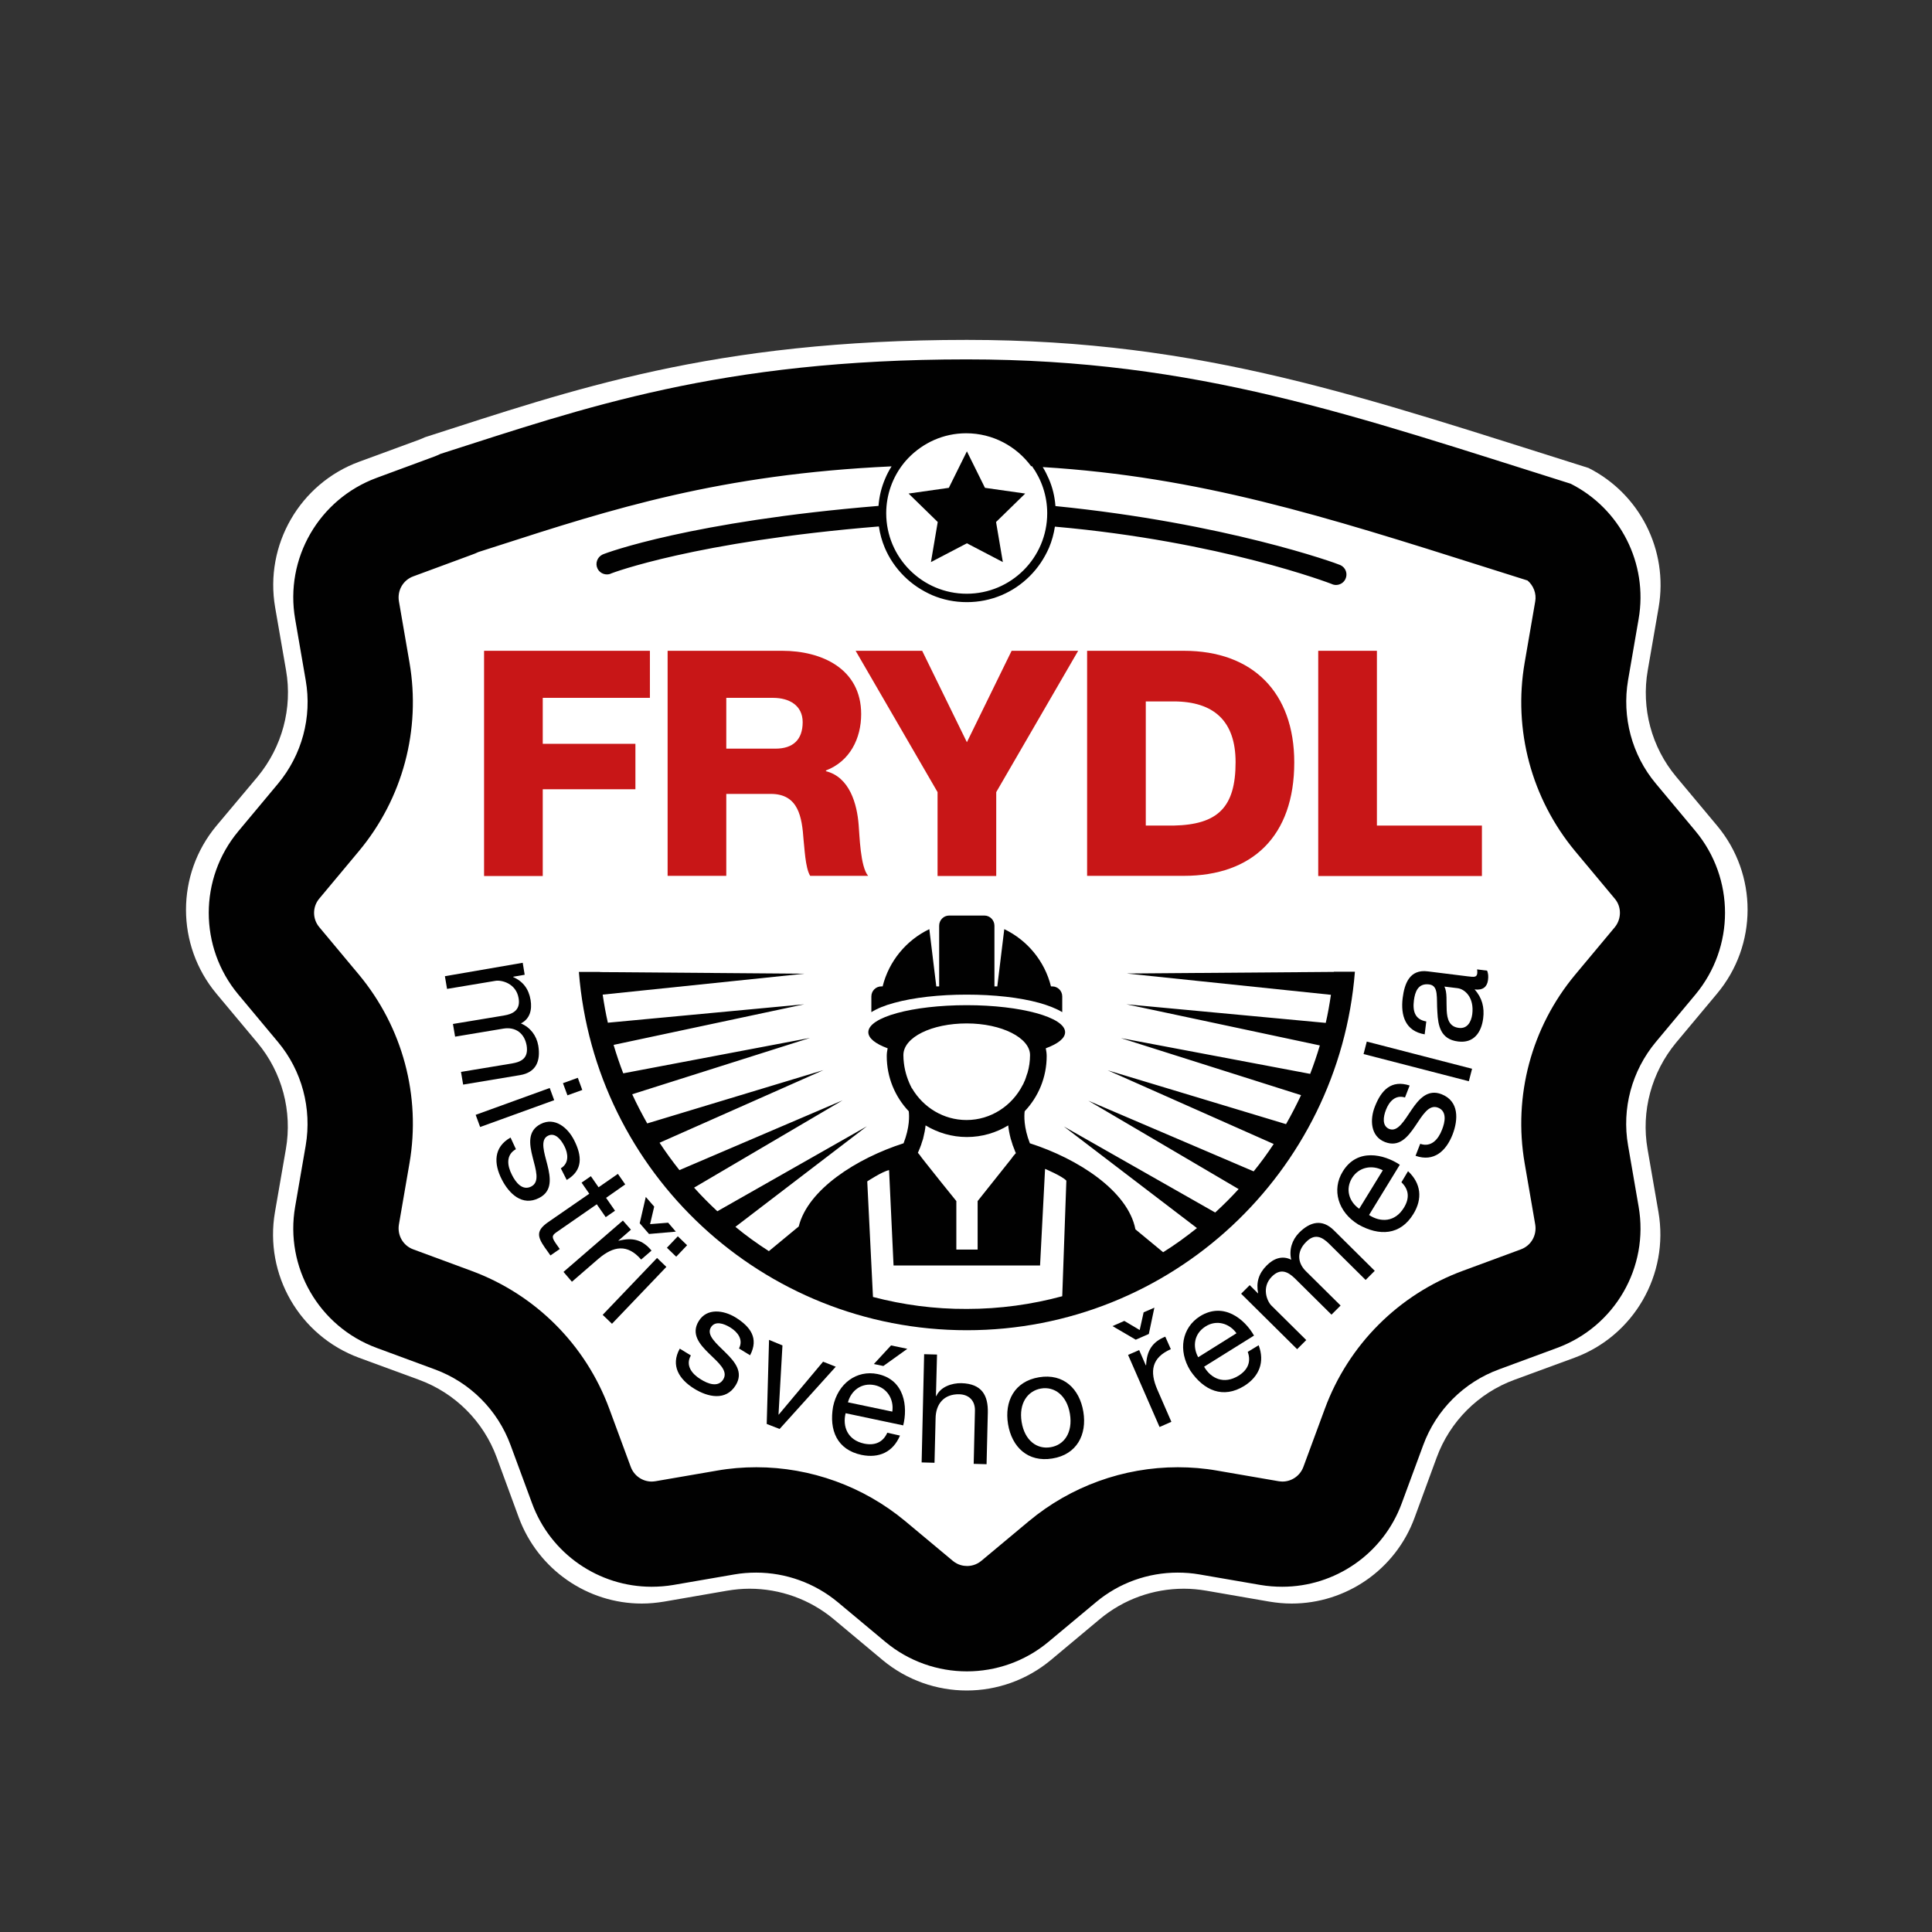
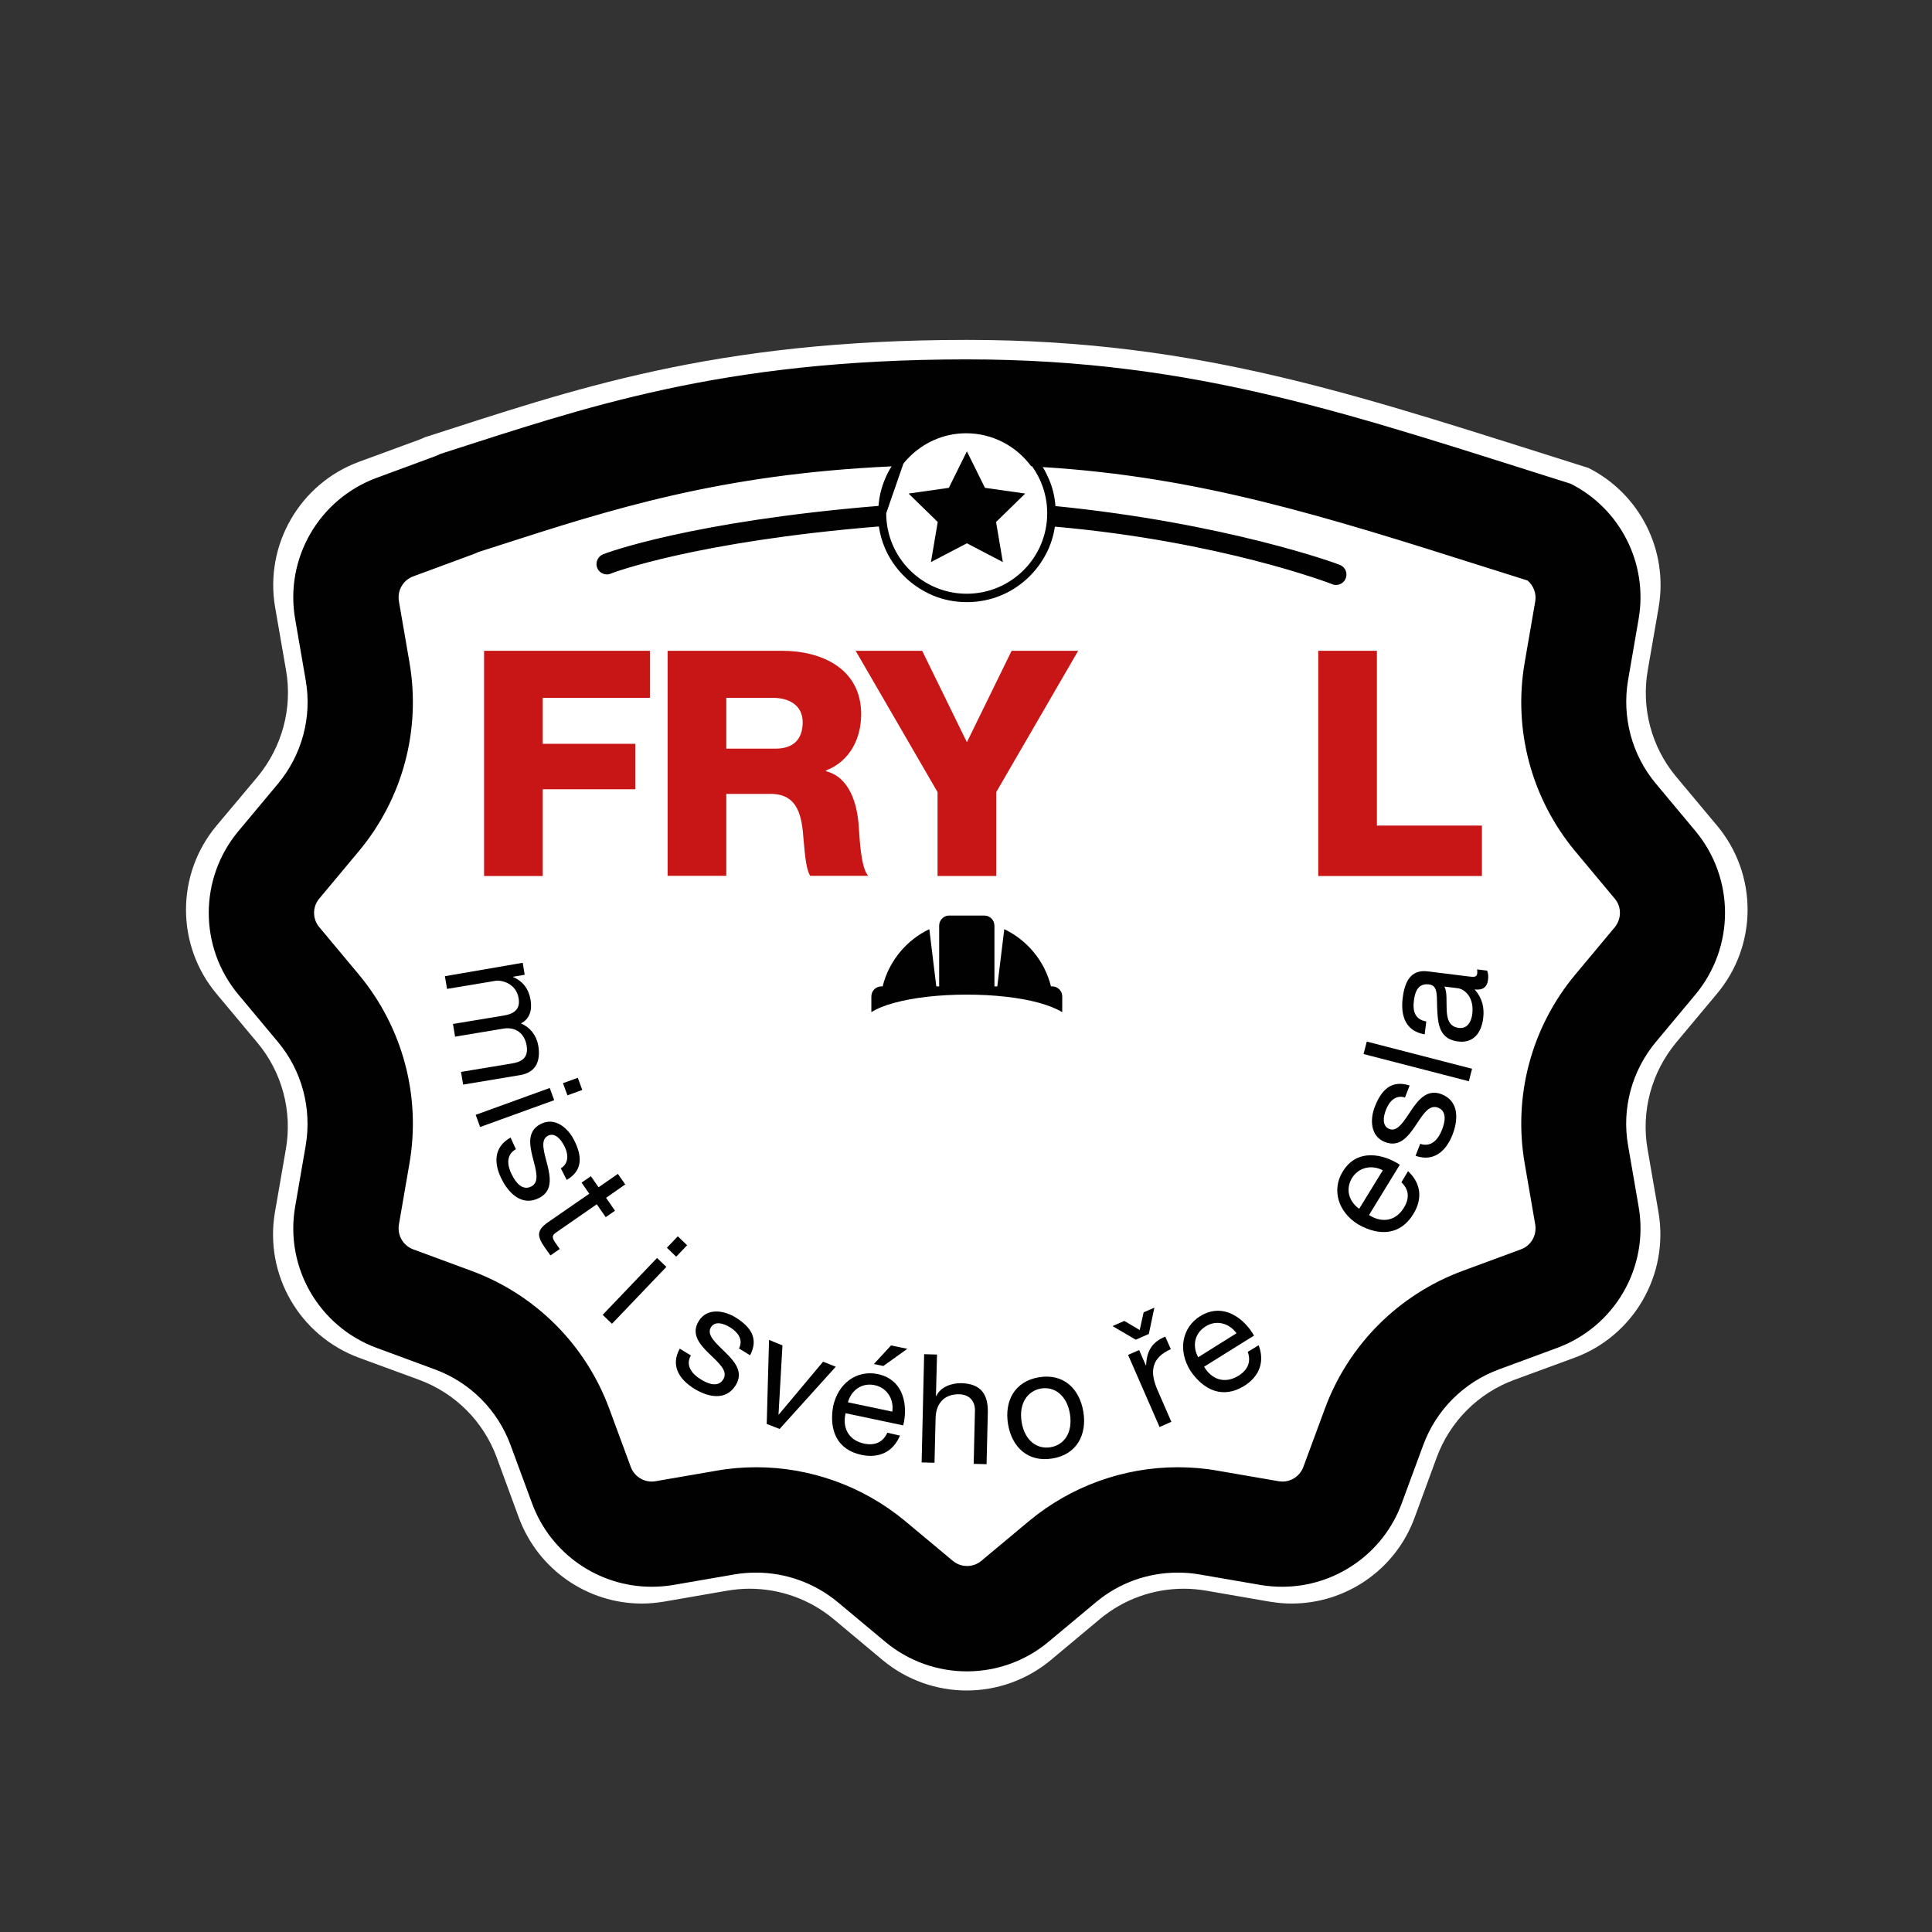
<svg xmlns="http://www.w3.org/2000/svg" xmlns:xlink="http://www.w3.org/1999/xlink" version="1.1" id="Vrstva_1" x="0px" y="0px" viewBox="0 0 1080 1080" style="enable-background:new 0 0 1080 1080;" xml:space="preserve">
  <rect x="0" y="0" width="1080" height="1080" fill="#333333" stroke="none" />
  <style type="text/css">
	.st0{clip-path:url(#SVGID_00000041992035652459756600000012177366014558200204_);}
	.st1{clip-path:url(#SVGID_00000050660167971116550860000001039095391464259225_);fill:#FFFFFF;}
	.st2{clip-path:url(#SVGID_00000050660167971116550860000001039095391464259225_);fill:#C81617;}
	.st3{clip-path:url(#SVGID_00000050660167971116550860000001039095391464259225_);fill:#010101;}
</style>
  <g id="logo_negativ_00000113319944073675608690000012079321971041585052_">
    <g>
      <defs>
        <rect id="SVGID_1_" x="104" y="190" width="872.9" height="755" />
      </defs>
      <clipPath id="SVGID_00000168815808040440317610000007230984108146399873_">
        <use xlink:href="#SVGID_1_" style="overflow:visible;" />
      </clipPath>
      <g style="clip-path:url(#SVGID_00000168815808040440317610000007230984108146399873_);">
        <defs>
          <rect id="SVGID_00000029046101741215113990000000129344358818252689_" x="104" y="190" width="872.9" height="755" />
        </defs>
        <clipPath id="SVGID_00000055695116356352549960000014923578955148055936_">
          <use xlink:href="#SVGID_00000029046101741215113990000000129344358818252689_" style="overflow:visible;" />
        </clipPath>
        <path style="clip-path:url(#SVGID_00000055695116356352549960000014923578955148055936_);fill:#FFFFFF;" d="M959.9,461.6     l-22.9-27.4c-13.8-16.5-19.6-38.3-15.9-59.5l6.1-35.2c5.5-32.1-10.7-63.5-39.2-77.9C762.9,222.3,673,190,540.5,190     c-142.4,0-220.6,28-302.9,54.4c-1.1,0.5-2.2,1-3.3,1.4l-33.5,12.3c-33.2,12.2-53,46.5-47,81.4l6.1,35.2     c3.7,21.2-2.2,42.9-15.9,59.5L121,461.6c-22.7,27.2-22.7,66.7,0,93.9l22.9,27.4c13.8,16.5,19.6,38.3,15.9,59.5l-6.1,35.2     c-6,34.9,13.7,69.1,47,81.4l33.5,12.3c20.2,7.4,36.1,23.3,43.5,43.5l12.3,33.5c10.8,29.2,38.5,48.1,68.8,48.1     c4.1,0,8.3-0.4,12.5-1.1l35.2-6.1c4.2-0.7,8.3-1.1,12.5-1.1c17,0,33.7,5.9,47,17l27.4,22.9c13.6,11.3,30.3,17,47,17     c16.7,0,33.4-5.7,47-17l27.4-22.9c13.3-11.1,29.9-17,47-17c4.2,0,8.3,0.4,12.5,1.1l35.2,6.1c4.2,0.7,8.4,1.1,12.5,1.1     c30.3,0,58.1-18.8,68.8-48.1l12.3-33.5c7.4-20.2,23.3-36.1,43.5-43.5l33.5-12.3c33.2-12.2,53-46.5,47-81.4l-6.1-35.2     c-3.7-21.2,2.2-42.9,15.9-59.5l22.9-27.4C982.6,528.3,982.6,488.8,959.9,461.6" />
        <polygon style="clip-path:url(#SVGID_00000055695116356352549960000014923578955148055936_);fill:#C81617;" points="270.6,363.8      363.3,363.8 363.3,390.1 303.4,390.1 303.4,415.8 355.2,415.8 355.2,441.2 303.4,441.2 303.4,489.7 270.6,489.7    " />
        <path style="clip-path:url(#SVGID_00000055695116356352549960000014923578955148055936_);fill:#C81617;" d="M373.2,363.8h64.1     c22,0,44.1,10,44.1,35.4c0,13.6-6.3,26.4-19.7,31.5v0.4c13.2,3.3,17.4,18.2,18.3,30.1c0.5,5.5,0.9,23.4,5.3,28.4h-32.4     c-2.8-4.4-3.2-16.4-3.7-20.1c-0.9-12.7-2.8-25.7-18.3-25.7H406v45.8h-32.8V363.8z M406,418.5h27.5c9.9,0,15.2-5.1,15.2-14.8     c0-9.3-7.4-13.6-16.6-13.6H406V418.5z" />
        <polygon style="clip-path:url(#SVGID_00000055695116356352549960000014923578955148055936_);fill:#C81617;" points="556.9,442.8      556.9,489.7 524.1,489.7 524.1,442.8 478.3,363.8 515.5,363.8 540.5,414.9 565.5,363.8 602.7,363.8    " />
-         <path style="clip-path:url(#SVGID_00000055695116356352549960000014923578955148055936_);fill:#C81617;" d="M607.7,363.8h54.1     c38.6,0,61.7,23.4,61.7,62.4c0,41.2-23.4,63.4-61.7,63.4h-54.1V363.8z M640.5,461.5H656c24.8-0.5,34.7-10.2,34.7-35.4     c0-23.1-12.2-34-34.7-34h-15.5V461.5z" />
        <polygon style="clip-path:url(#SVGID_00000055695116356352549960000014923578955148055936_);fill:#C81617;" points="736.9,363.8      769.7,363.8 769.7,461.5 828.4,461.5 828.4,489.7 736.9,489.7    " />
        <path style="clip-path:url(#SVGID_00000055695116356352549960000014923578955148055936_);fill:#010101;" d="M499.9,560.6     c10.9-3,25.3-4.6,40.5-4.6c15.2,0,29.6,1.6,40.5,4.6c5.3,1.5,9.6,3.2,12.9,5.2c0-0.1,0-0.2,0-0.4V557c0-3.1-2.5-5.6-5.6-5.6h-0.7     c-3.5-14.1-13.2-25.8-26.1-32l-3.9,32h-1.6v-33.9c0-3.1-2.5-5.7-5.6-5.7h-19.7c-3.1,0-5.6,2.5-5.6,5.7v33.9h-1.6l-3.9-32     c-12.9,6.2-22.6,17.9-26.1,32h-0.7c-3.1,0-5.6,2.5-5.6,5.6v8.4c0,0.1,0,0.2,0,0.4C490.3,563.8,494.6,562,499.9,560.6" />
-         <path style="clip-path:url(#SVGID_00000055695116356352549960000014923578955148055936_);fill:#010101;" d="M757.4,543.2h-11.8     c0,0,0,0.1,0,0.1l-115.8,0.9L744,556.1c-0.8,5.3-1.7,10.6-2.9,15.7l-111.4-10.4l108.1,23c-1.6,5.4-3.4,10.7-5.4,15.9l-105.8-20     l100.7,31.9c-2.6,5.5-5.4,11-8.4,16.2l-99.7-30.1l92.8,41.2c-3.5,5.3-7.2,10.4-11.2,15.3l-92.4-39.5l84,49.4     c-4.2,4.6-8.5,8.9-13.1,13.1l-84.6-48.1l74.4,56.8c-6,4.8-12.3,9.4-18.9,13.5l-15.5-12.8c-4.1-21.4-32.1-39.5-59-48.1     c-3.5-9-3.2-15.5-2.9-17.9c7.6-8,12.3-18.9,12.3-30.8c0-1.5-0.2-2.9-0.5-4.4c6.8-2.5,10.8-5.6,10.8-9c0-8.3-24.6-15.1-55-15.1     c-30.4,0-55,6.7-55,15.1c0,3.4,4,6.5,10.8,9c-0.3,1.4-0.5,2.9-0.5,4.4c0,11.9,4.7,22.8,12.3,30.8c0.3,2.5,0.6,8.9-2.9,17.9     c-26.2,8.4-53.5,25.8-58.6,46.5l-16.7,13.8c-6.5-4.2-12.8-8.7-18.7-13.6l73.5-56.2l-83.6,47.5c-4.5-4.2-8.9-8.6-13-13.2l83-48.8     l-91.2,39c-3.9-4.9-7.6-10-11.1-15.3l91.6-40.6L361.8,628c-3-5.3-5.8-10.7-8.4-16.3l99.4-31.5L348.4,600     c-2-5.2-3.8-10.5-5.4-15.9l106.6-22.7l-109.8,10.3c-1.2-5.2-2.1-10.4-2.9-15.7l112.7-11.7l-114.2-0.9c0,0,0-0.1,0-0.1h-11.8     c8.8,112.1,102.5,200.3,216.9,200.3C654.8,743.6,748.5,655.3,757.4,543.2 M505.3,594.4c-0.2-1.5-0.3-3.1-0.3-4.6     c0-10,15.9-17.7,35.4-17.7c19.6,0,35.4,8.1,35.4,17.7c0,3.4-0.5,6.8-1.4,9.9c0,0.1,0,0.1-0.1,0.2c-0.2,0.6-0.4,1.2-0.6,1.8     c-0.1,0.1-0.1,0.3-0.1,0.4c-0.2,0.6-0.5,1.3-0.7,1.9c-0.1,0.2-0.2,0.4-0.3,0.6c-0.2,0.5-0.4,0.9-0.6,1.4     c-0.1,0.2-0.2,0.3-0.3,0.5c-5.9,11.6-17.8,19.6-31.4,19.6c-12.9,0-24.2-7.1-30.4-17.6c-0.1-0.1-0.1-0.1-0.2-0.2     C507.5,604.1,505.9,599.4,505.3,594.4 M517.3,649.8c-1-1.3-2-2.5-2.8-3.6c0,0,0,0,0-0.1c-0.5-0.6-1-1.2-1.4-1.7     c0.2-0.4,0.3-0.7,0.5-1.1c0.1-0.2,0.1-0.4,0.2-0.5c0.1-0.2,0.1-0.4,0.2-0.5c0.1-0.2,0.2-0.5,0.3-0.7c0-0.1,0.1-0.2,0.1-0.3     c0.1-0.3,0.2-0.5,0.3-0.8c0-0.1,0-0.1,0.1-0.2c0.1-0.3,0.2-0.6,0.3-0.9c0,0,0-0.1,0-0.1c0.1-0.3,0.2-0.6,0.3-0.9c0,0,0,0,0,0     c0.1-0.3,0.2-0.6,0.3-0.9c0,0,0,0,0,0c0.1-0.3,0.2-0.6,0.3-0.9c0,0,0,0,0,0c0.7-2.8,1.2-5.3,1.4-7.5c6.8,4.1,14.7,6.5,23.1,6.5     s16.4-2.4,23.1-6.5c0.2,2.2,0.7,4.8,1.4,7.5c0,0,0,0,0,0c0.1,0.3,0.2,0.6,0.3,0.9c0,0,0,0,0,0c0.1,0.3,0.2,0.6,0.3,1c0,0,0,0,0,0     c0.1,0.3,0.2,0.6,0.3,0.9c0,0,0,0.1,0,0.1c0.1,0.3,0.2,0.6,0.3,0.9c0,0.1,0,0.1,0.1,0.2c0.1,0.3,0.2,0.5,0.3,0.8     c0,0.1,0.1,0.2,0.1,0.3c0.1,0.2,0.2,0.5,0.3,0.7c0.1,0.2,0.1,0.4,0.2,0.6c0.1,0.2,0.1,0.3,0.2,0.5c0.1,0.4,0.3,0.7,0.5,1.1     c-0.1,0.1-0.1,0.1-0.2,0.2c-0.1,0.1-0.2,0.2-0.3,0.3c-0.1,0.1-0.2,0.2-0.2,0.3c-0.1,0.1-0.2,0.2-0.3,0.3     c-0.1,0.1-0.1,0.2-0.2,0.2c-0.1,0.2-0.3,0.3-0.4,0.5c0,0.1-0.1,0.1-0.1,0.2c-0.2,0.2-0.3,0.4-0.5,0.6c0,0.1-0.1,0.1-0.1,0.2     c-0.8,1-1.7,2.2-2.7,3.4c-4.9,6.2-11.5,14.4-16.4,20.6v27.1h-11.9v-27.1C529.2,664.8,522.3,656.1,517.3,649.8 M488,725l-3.2-64.6     c0,0,8.5-5.6,12.2-6.3l2.5,53.3h81.9l2.8-54c0,0,9.7,4.1,11.9,6.6c-0.9,25-1.7,47.5-2.3,64.6c-17,4.6-34.9,7.1-53.3,7.1     C522.3,731.8,504.7,729.4,488,725" />
-         <path style="clip-path:url(#SVGID_00000055695116356352549960000014923578955148055936_);fill:#010101;" d="M947.8,464.6     L925.6,438c-13.4-16-19-37.2-15.5-57.8l5.9-34.2c5.4-31.1-10.4-61.7-38-75.6c-121.5-38.2-208.9-69.5-337.5-69.5     c-138.3,0-214.2,27.2-294.2,52.8c-1.1,0.5-2.1,1-3.2,1.4l-32.5,12c-32.3,11.9-51.5,45.1-45.6,79l5.9,34.2     c3.6,20.6-2.1,41.7-15.5,57.8l-22.2,26.6c-22,26.4-22,64.8,0,91.2l22.2,26.6c13.4,16,19,37.2,15.5,57.8l-5.9,34.2     c-5.9,33.9,13.3,67.1,45.6,79l32.5,12c19.6,7.2,35.1,22.7,42.3,42.3l12,32.5c10.4,28.4,37.4,46.7,66.8,46.7c4,0,8.1-0.3,12.2-1     l34.2-5.9c4-0.7,8.1-1,12.1-1c16.5,0,32.7,5.8,45.6,16.5l26.6,22.2c13.2,11,29.4,16.5,45.6,16.5c16.2,0,32.4-5.5,45.6-16.5     l26.6-22.2c12.9-10.8,29.1-16.5,45.6-16.5c4,0,8.1,0.3,12.1,1l34.2,5.9c4.1,0.7,8.2,1,12.2,1c29.4,0,56.4-18.3,66.8-46.7l12-32.5     c7.2-19.6,22.7-35.1,42.3-42.3l32.5-12c32.3-11.9,51.5-45.1,45.6-79l-5.9-34.2c-3.6-20.6,2.1-41.7,15.5-57.8l22.2-26.6     C969.8,529.4,969.8,491.1,947.8,464.6 M505,259.2c0.5-0.7,1.1-1.3,1.6-1.9c0.4-0.4,0.7-0.8,1.1-1.2c8.2-8.5,19.6-13.9,32.4-13.9     c14.9,0,28.1,7.3,36.3,18.4c0.2,0,0.3,0,0.5,0c5.3,7.4,8.5,16.5,8.5,26.3c0,24.9-20.2,45-45,45s-45-20.2-45-45     C495.4,276.5,499,266.8,505,259.2 M902.7,518.3l-22.2,26.6c-24.4,29.3-34.7,67.7-28.2,105.4l5.9,34.2c1,6-2.3,11.8-8,13.9     l-32.5,12c-35.8,13.2-63.9,41.3-77.1,77.1l-12,32.5c-1.8,4.9-6.5,8.2-11.7,8.2c-0.7,0-1.4-0.1-2.2-0.2l-34.2-5.9     c-7.3-1.3-14.7-1.9-22.1-1.9c-30.4,0-59.9,10.7-83.2,30.1l-26.6,22.2c-2.9,2.4-5.9,2.9-8,2.9c-2.1,0-5.1-0.5-8-2.9l-26.6-22.2     c-23.3-19.4-52.9-30.1-83.2-30.1c-7.4,0-14.8,0.6-22.1,1.9l-34.2,5.9c-0.7,0.1-1.5,0.2-2.2,0.2c-5.2,0-9.9-3.3-11.7-8.2l-12-32.5     c-13.2-35.8-41.3-63.9-77.1-77.1l-32.5-12c-5.7-2.1-9-7.9-8-13.9l5.9-34.2c6.5-37.6-3.8-76-28.2-105.4l-22.2-26.6     c-3.9-4.6-3.9-11.4,0-16l22.2-26.6c24.4-29.3,34.7-67.7,28.2-105.4l-5.9-34.2c-1-6,2.3-11.8,8-13.9l32.5-12     c1.5-0.5,2.8-1.1,3.9-1.6l10.6-3.4c63.8-20.6,124.6-40.1,220.4-44.5c-1.4,2.2-2.6,4.5-3.6,6.9c-2.1,4.9-3.3,9.9-3.7,15.2     C386.7,291.4,338.9,309,336.8,310c-2.9,1.4-4.2,4.9-2.8,7.8c1,2.1,3.1,3.3,5.3,3.3c0.9,0,1.7-0.2,2.5-0.6     c0.5-0.2,46.7-17.8,149.4-26.2c0.1,0,0.1,0,0.1,0c0.6,4.1,1.7,8.1,3.3,11.9c2.5,5.9,6.1,11.2,10.7,15.8     c4.6,4.6,9.9,8.1,15.8,10.7c6.1,2.6,12.6,3.9,19.4,3.9c6.7,0,13.2-1.3,19.4-3.9c5.9-2.5,11.2-6.1,15.8-10.7     c4.6-4.6,8.1-9.9,10.7-15.8c1.6-3.8,2.7-7.8,3.3-11.8c92.8,8.2,154.1,31.8,154.6,32c0.8,0.4,1.7,0.6,2.5,0.6     c2.2,0,4.3-1.2,5.3-3.3c1.4-2.9,0.2-6.4-2.8-7.8c-2.1-1-64.2-23.5-159.3-33c-0.4-5.3-1.6-10.4-3.7-15.2c-1-2.3-2.1-4.5-3.4-6.6     c87.7,5.4,157,27.3,248.2,56.2c7.5,2.4,15.1,4.8,22.8,7.2c3.3,2.8,5.1,7.3,4.3,11.7l-5.9,34.2c-6.5,37.6,3.8,76,28.2,105.4     l22.2,26.6C906.5,506.9,906.5,513.6,902.7,518.3" />
+         <path style="clip-path:url(#SVGID_00000055695116356352549960000014923578955148055936_);fill:#010101;" d="M947.8,464.6     L925.6,438c-13.4-16-19-37.2-15.5-57.8l5.9-34.2c5.4-31.1-10.4-61.7-38-75.6c-121.5-38.2-208.9-69.5-337.5-69.5     c-138.3,0-214.2,27.2-294.2,52.8c-1.1,0.5-2.1,1-3.2,1.4l-32.5,12c-32.3,11.9-51.5,45.1-45.6,79l5.9,34.2     c3.6,20.6-2.1,41.7-15.5,57.8l-22.2,26.6c-22,26.4-22,64.8,0,91.2l22.2,26.6c13.4,16,19,37.2,15.5,57.8l-5.9,34.2     c-5.9,33.9,13.3,67.1,45.6,79l32.5,12c19.6,7.2,35.1,22.7,42.3,42.3l12,32.5c10.4,28.4,37.4,46.7,66.8,46.7c4,0,8.1-0.3,12.2-1     l34.2-5.9c4-0.7,8.1-1,12.1-1c16.5,0,32.7,5.8,45.6,16.5l26.6,22.2c13.2,11,29.4,16.5,45.6,16.5c16.2,0,32.4-5.5,45.6-16.5     l26.6-22.2c12.9-10.8,29.1-16.5,45.6-16.5c4,0,8.1,0.3,12.1,1l34.2,5.9c4.1,0.7,8.2,1,12.2,1c29.4,0,56.4-18.3,66.8-46.7l12-32.5     c7.2-19.6,22.7-35.1,42.3-42.3l32.5-12c32.3-11.9,51.5-45.1,45.6-79l-5.9-34.2c-3.6-20.6,2.1-41.7,15.5-57.8l22.2-26.6     C969.8,529.4,969.8,491.1,947.8,464.6 M505,259.2c0.5-0.7,1.1-1.3,1.6-1.9c0.4-0.4,0.7-0.8,1.1-1.2c8.2-8.5,19.6-13.9,32.4-13.9     c14.9,0,28.1,7.3,36.3,18.4c0.2,0,0.3,0,0.5,0c5.3,7.4,8.5,16.5,8.5,26.3c0,24.9-20.2,45-45,45s-45-20.2-45-45     M902.7,518.3l-22.2,26.6c-24.4,29.3-34.7,67.7-28.2,105.4l5.9,34.2c1,6-2.3,11.8-8,13.9     l-32.5,12c-35.8,13.2-63.9,41.3-77.1,77.1l-12,32.5c-1.8,4.9-6.5,8.2-11.7,8.2c-0.7,0-1.4-0.1-2.2-0.2l-34.2-5.9     c-7.3-1.3-14.7-1.9-22.1-1.9c-30.4,0-59.9,10.7-83.2,30.1l-26.6,22.2c-2.9,2.4-5.9,2.9-8,2.9c-2.1,0-5.1-0.5-8-2.9l-26.6-22.2     c-23.3-19.4-52.9-30.1-83.2-30.1c-7.4,0-14.8,0.6-22.1,1.9l-34.2,5.9c-0.7,0.1-1.5,0.2-2.2,0.2c-5.2,0-9.9-3.3-11.7-8.2l-12-32.5     c-13.2-35.8-41.3-63.9-77.1-77.1l-32.5-12c-5.7-2.1-9-7.9-8-13.9l5.9-34.2c6.5-37.6-3.8-76-28.2-105.4l-22.2-26.6     c-3.9-4.6-3.9-11.4,0-16l22.2-26.6c24.4-29.3,34.7-67.7,28.2-105.4l-5.9-34.2c-1-6,2.3-11.8,8-13.9l32.5-12     c1.5-0.5,2.8-1.1,3.9-1.6l10.6-3.4c63.8-20.6,124.6-40.1,220.4-44.5c-1.4,2.2-2.6,4.5-3.6,6.9c-2.1,4.9-3.3,9.9-3.7,15.2     C386.7,291.4,338.9,309,336.8,310c-2.9,1.4-4.2,4.9-2.8,7.8c1,2.1,3.1,3.3,5.3,3.3c0.9,0,1.7-0.2,2.5-0.6     c0.5-0.2,46.7-17.8,149.4-26.2c0.1,0,0.1,0,0.1,0c0.6,4.1,1.7,8.1,3.3,11.9c2.5,5.9,6.1,11.2,10.7,15.8     c4.6,4.6,9.9,8.1,15.8,10.7c6.1,2.6,12.6,3.9,19.4,3.9c6.7,0,13.2-1.3,19.4-3.9c5.9-2.5,11.2-6.1,15.8-10.7     c4.6-4.6,8.1-9.9,10.7-15.8c1.6-3.8,2.7-7.8,3.3-11.8c92.8,8.2,154.1,31.8,154.6,32c0.8,0.4,1.7,0.6,2.5,0.6     c2.2,0,4.3-1.2,5.3-3.3c1.4-2.9,0.2-6.4-2.8-7.8c-2.1-1-64.2-23.5-159.3-33c-0.4-5.3-1.6-10.4-3.7-15.2c-1-2.3-2.1-4.5-3.4-6.6     c87.7,5.4,157,27.3,248.2,56.2c7.5,2.4,15.1,4.8,22.8,7.2c3.3,2.8,5.1,7.3,4.3,11.7l-5.9,34.2c-6.5,37.6,3.8,76,28.2,105.4     l22.2,26.6C906.5,506.9,906.5,513.6,902.7,518.3" />
        <polygon style="clip-path:url(#SVGID_00000055695116356352549960000014923578955148055936_);fill:#010101;" points="540.5,252.3      550.6,272.7 573.1,275.9 556.8,291.8 560.6,314.2 540.5,303.7 520.4,314.2 524.2,291.8 507.9,275.9 530.4,272.7    " />
        <path style="clip-path:url(#SVGID_00000055695116356352549960000014923578955148055936_);fill:#010101;" d="M292.2,538.2l1.1,6.7     l-6.4,1.1l0,0.2c5.5,2.4,8.7,6.7,9.7,12.8c0.9,5.4-0.3,10.5-5.4,13.1c5.2,2.2,8.7,6.7,9.7,12.4c1.4,8.6-1.2,15-10.2,16.5     l-31.8,5.3l-1.2-7.1l28.4-4.7c5.4-0.9,9.4-3,8.3-10c-1.2-7-6.3-10.6-13-9.5l-27,4.5l-1.2-7.1l28.4-4.7c5.6-0.9,9.4-3.4,8.3-9.7     c-1.4-8.4-9.7-10.3-13-9.7l-27,4.5l-1.2-7.1L292.2,538.2z" />
        <path style="clip-path:url(#SVGID_00000055695116356352549960000014923578955148055936_);fill:#010101;" d="M307.3,608.2l2.5,6.8     l-41.4,15l-2.5-6.8L307.3,608.2z M317.2,612.3l-2.5-6.8l8.3-3l2.5,6.8L317.2,612.3z" />
        <path style="clip-path:url(#SVGID_00000055695116356352549960000014923578955148055936_);fill:#010101;" d="M288.4,642.4     c-5.7,3.2-4.9,9.2-2.2,14.4c2,4,5.7,9,10.7,6.5c10.1-5.1-9.7-27.3,5.4-35c7.9-4,15.1,2.1,18.6,9c4.5,8.8,5.1,16.9-4.1,22.3     l-3.3-6.5c4.8-2.9,4.1-8.3,2-12.4c-2-3.9-5.3-7.8-9.2-5.8c-4.6,2.3-2,9.6-0.3,16.3c1.8,7.2,2.9,14.7-4.7,18.5     c-9.4,4.8-16.8-2.5-20.8-10.4c-4.5-8.8-4.7-18,4.9-23.4L288.4,642.4z" />
        <path style="clip-path:url(#SVGID_00000055695116356352549960000014923578955148055936_);fill:#010101;" d="M338.8,669.6l5,7.2     l-5.2,3.6l-5-7.2l-22.5,15.6c-2.8,1.9-2.7,3-0.1,6.7l1.9,2.7l-5.2,3.6l-3.2-4.5c-4.3-6.2-4.7-9.5,1.9-14.1l23-15.9l-4.3-6.2     l5.2-3.6l4.3,6.2l10.8-7.5l4.1,5.9L338.8,669.6z" />
-         <path style="clip-path:url(#SVGID_00000055695116356352549960000014923578955148055936_);fill:#010101;" d="M348.2,682.3l4.5,5.1     l-7,6.1l0.1,0.1c7.7-2,13.4-0.6,18.4,5.5l-5.8,5c-7.6-8.8-15.4-7.7-23.9-0.4l-14.8,12.8l-4.7-5.5L348.2,682.3z M362.8,689.8     l-5.2-6l3.4-14.7l4.7,5.4l-2.3,9.8l10.1-0.8l4.3,5L362.8,689.8z" />
        <path style="clip-path:url(#SVGID_00000055695116356352549960000014923578955148055936_);fill:#010101;" d="M367.3,703.2l5.2,5     L342.1,740l-5.2-5L367.3,703.2z M378,702.5l-5.2-5l6.1-6.4l5.2,5L378,702.5z" />
        <path style="clip-path:url(#SVGID_00000055695116356352549960000014923578955148055936_);fill:#010101;" d="M386.2,757.7     c-3.2,5.6,0.6,10.4,5.6,13.4c3.8,2.4,9.6,4.7,12.5,0c5.9-9.6-22.6-18.2-13.7-32.6c4.6-7.5,13.9-6.1,20.5-2.1     c8.4,5.2,13.2,11.7,8.2,21.2l-6.2-3.8c2.6-5-0.8-9.2-4.8-11.7c-3.7-2.3-8.6-3.9-10.9-0.1c-2.7,4.4,3.3,9.2,8.2,14.1     c5.3,5.2,10.1,11,5.7,18.2c-5.5,9-15.6,6.7-23.2,2c-8.4-5.2-13.4-12.9-8.1-22.4L386.2,757.7z" />
        <polygon style="clip-path:url(#SVGID_00000055695116356352549960000014923578955148055936_);fill:#010101;" points="435.8,798.8      428.6,796 429.9,749 437.4,752.1 435.2,790.7 435.3,790.8 460.1,761.2 467.2,764    " />
        <path style="clip-path:url(#SVGID_00000055695116356352549960000014923578955148055936_);fill:#010101;" d="M503.1,802.5     c-3.9,9.2-11.7,12.8-21.5,10.8c-13.7-2.9-18.2-13.8-15.9-27c2.7-13,13.2-20.6,24.9-18.2c15.2,3.2,16.9,18.4,14.3,28.7l-32.2-6.8     c-1.8,7.4,1,15,10.4,17c5.9,1.2,10.5-0.7,12.9-6.1L503.1,802.5z M498.8,789.1c1-6.8-2.8-13.3-9.9-14.8c-7.3-1.5-13.1,3-14.9,9.6     L498.8,789.1z M498.1,752.1l9.1,1.9l-13.4,9.6l-5.3-1.1L498.1,752.1z" />
        <path style="clip-path:url(#SVGID_00000055695116356352549960000014923578955148055936_);fill:#010101;" d="M516.6,757l7.2,0.2     l-0.6,23.2l0.2,0c2.4-5.3,8.9-7.3,14-7.2c11.6,0.3,15,7,14.8,16.4l-0.7,28.9l-7.2-0.2l0.7-29.8c0.1-5.4-3.2-8.9-8.7-9.1     c-8.8-0.2-13.2,5.6-13.3,13.5l-0.6,24.8l-7.2-0.2L516.6,757z" />
        <path style="clip-path:url(#SVGID_00000055695116356352549960000014923578955148055936_);fill:#010101;" d="M580.8,769.9     c13.8-2.3,22.7,6.5,24.8,19.3c2.1,12.7-3.6,23.9-17.3,26.1c-13.8,2.3-22.7-6.5-24.8-19.2C561.4,783.4,567,772.2,580.8,769.9      M587.3,809c7.5-1.2,12.5-8.1,10.8-18.6c-1.7-10.5-8.8-15.5-16.2-14.2s-12.5,8.2-10.8,18.7C572.8,805.4,579.8,810.3,587.3,809" />
        <path style="clip-path:url(#SVGID_00000055695116356352549960000014923578955148055936_);fill:#010101;" d="M642.2,745.7     l-7.3,3.2l-13-7.6l6.6-2.9l8.6,5.1l2.2-9.9l6-2.6L642.2,745.7z M630.6,757.4l6.2-2.7l3.7,8.5l0.2-0.1c0.3-7.9,3.4-13,10.7-15.9     l3.1,7c-10.7,4.7-12,12.4-7.5,22.7l7.8,17.9l-6.6,2.9L630.6,757.4z" />
        <path style="clip-path:url(#SVGID_00000055695116356352549960000014923578955148055936_);fill:#010101;" d="M703.6,752     c3.5,9.3,0.4,17.4-8,22.7c-11.9,7.4-22.7,2.6-30.2-8.5c-7-11.3-4.7-24,5.4-30.4c13.2-8.2,25,1.6,30.2,10.8L673.1,764     c3.8,6.6,11.1,10.1,19.3,5c5.1-3.2,7.1-7.7,5.1-13.3L703.6,752z M691.2,745.3c-4-5.6-11.2-7.7-17.3-3.8c-6.4,4-7.4,11.2-4.1,17.2     L691.2,745.3z" />
-         <path style="clip-path:url(#SVGID_00000055695116356352549960000014923578955148055936_);fill:#010101;" d="M693.8,723.2l4.8-4.8     l4.6,4.6l0.1-0.1c-1.2-5.9,0.3-11,4.7-15.4c3.8-3.9,8.7-5.9,13.8-3.3c-1.3-5.5,0.4-11,4.4-15.1c6.2-6.2,12.9-7.8,19.4-1.4     l22.9,22.7l-5.1,5.1l-20.5-20.3c-3.9-3.8-8-5.9-12.9-0.8c-5,5-4.9,11.3-0.1,16.1l19.5,19.3l-5.1,5.1l-20.5-20.3     c-4.1-4-8.2-5.6-12.8-1c-6,6-2.7,13.8-0.3,16.2l19.5,19.3l-5.1,5.1L693.8,723.2z" />
        <path style="clip-path:url(#SVGID_00000055695116356352549960000014923578955148055936_);fill:#010101;" d="M787.1,654.7     c7.3,6.8,8.2,15.4,3,23.9c-7.3,12-19.1,12.5-30.8,5.9c-11.3-6.9-15-19.4-8.7-29.6c8.1-13.3,23-9.7,31.9-3.8l-17.2,28.1     c6.4,4.2,14.5,4.1,19.5-4.1c3.2-5.2,2.9-10.1-1.4-14.2L787.1,654.7z M773,654.2c-6.1-3.2-13.4-1.8-17.2,4.3     c-3.9,6.4-1.6,13.3,4,17.2L773,654.2z" />
        <path style="clip-path:url(#SVGID_00000055695116356352549960000014923578955148055936_);fill:#010101;" d="M793.9,639.4     c6.1,2.1,10.1-2.4,12.2-7.9c1.7-4.2,2.9-10.3-2.2-12.3c-10.5-4.1-13.9,25.4-29.7,19.2c-8.2-3.2-8.5-12.7-5.6-19.9     c3.6-9.2,9.2-15,19.4-11.7l-2.6,6.7c-5.4-1.7-8.9,2.4-10.6,6.8c-1.6,4-2.3,9.1,1.8,10.8c4.8,1.9,8.5-4.9,12.4-10.6     c4.1-6.1,9.1-11.9,16.9-8.8c9.8,3.9,9.3,14.2,6.1,22.5c-3.6,9.2-10.4,15.5-20.7,11.9L793.9,639.4z" />
        <rect x="788.8" y="562.4" transform="matrix(0.25 -0.968 0.968 0.25 20.638 1212.177)" style="clip-path:url(#SVGID_00000055695116356352549960000014923578955148055936_);fill:#010101;" width="7.2" height="60.8" />
        <path style="clip-path:url(#SVGID_00000055695116356352549960000014923578955148055936_);fill:#010101;" d="M831.3,542.6     c0.6,1.4,0.8,3.2,0.5,5.3c-0.5,3.7-2.8,5.8-7.5,5.2c4.2,4.6,5.6,10.1,4.8,16.2c-1,7.9-5.3,14-14,12.9     c-9.9-1.2-11.2-8.9-11.6-16.4c-0.6-8.1,0.9-14.8-4.6-15.5c-6.3-0.8-7.9,4.3-8.5,8.8c-0.8,6.1,0.5,10.8,6.9,11.9l-0.9,7.2     c-10.8-1.8-13.5-10.5-12.3-20.3c1-7.9,3.8-16.2,14-14.9l22.5,2.8c3.4,0.4,4.9,0.6,5.2-1.7c0.1-0.7,0-1.5-0.1-2.2L831.3,542.6z      M807.4,551.5c3.4,6.1-2.6,21.8,8.1,23.1c4.7,0.6,6.9-3.3,7.5-7.6c1.2-9.5-4.2-14.1-8.2-14.6L807.4,551.5z" />
      </g>
    </g>
  </g>
</svg>